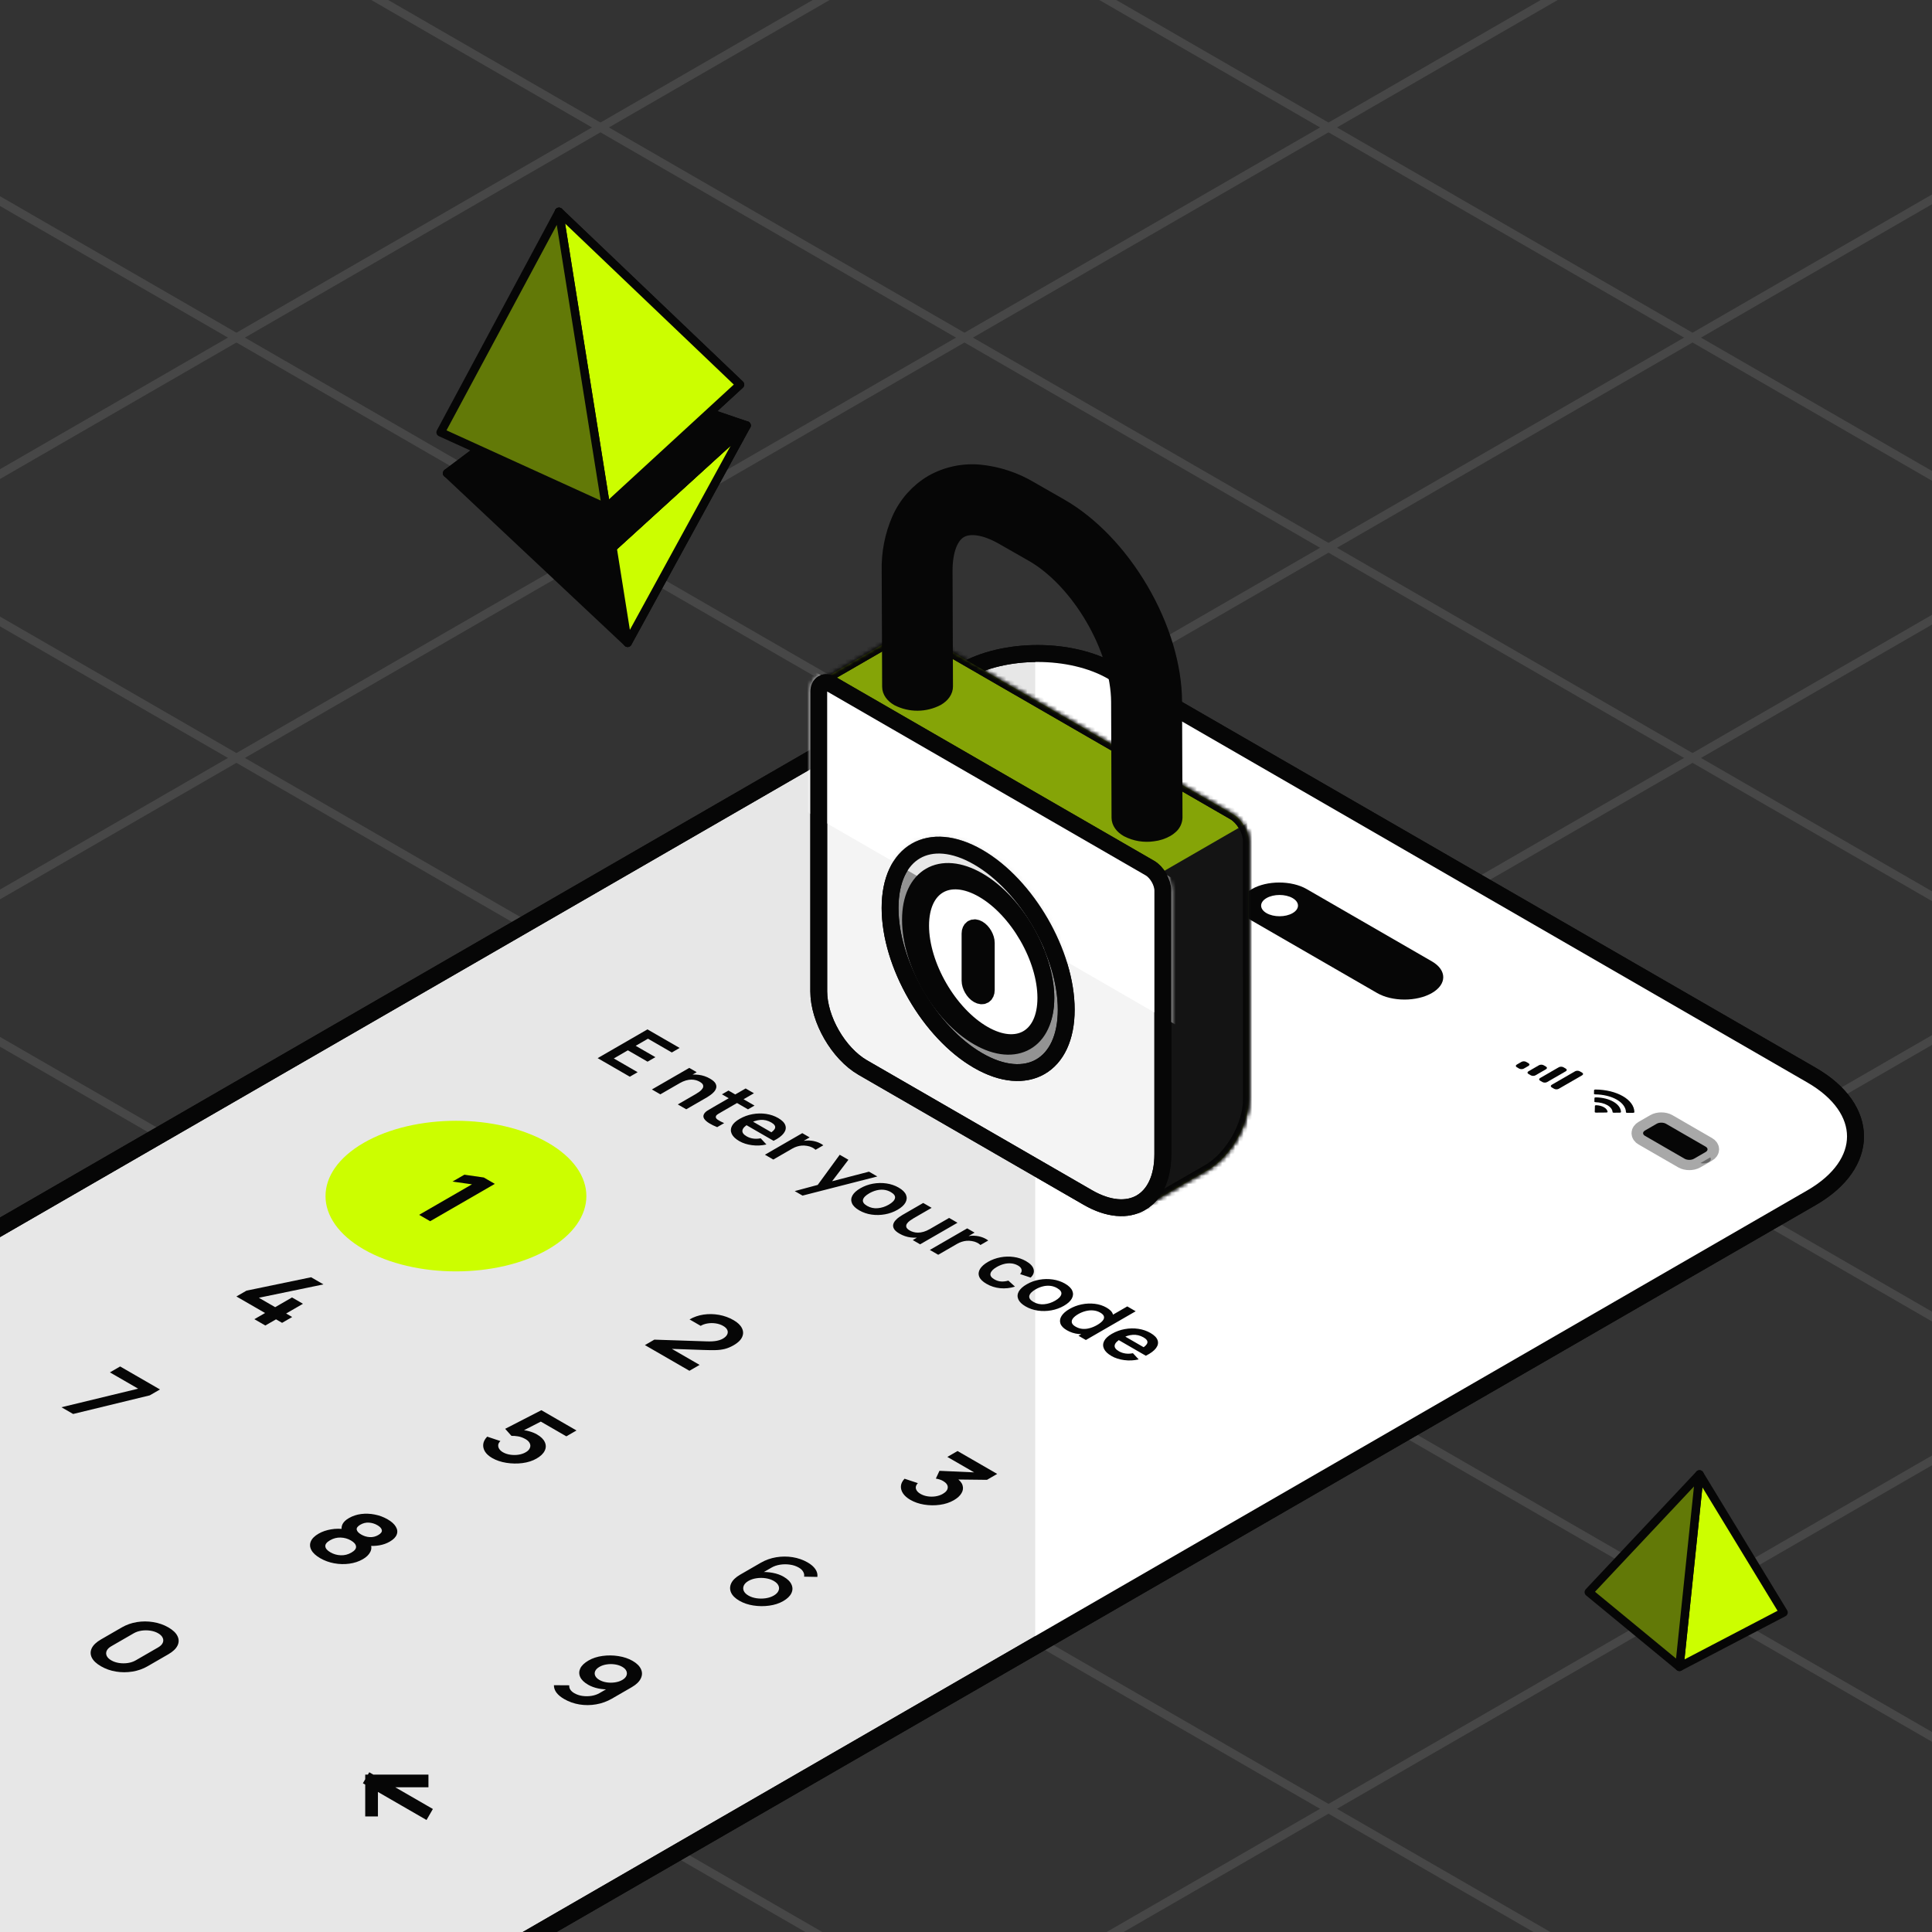
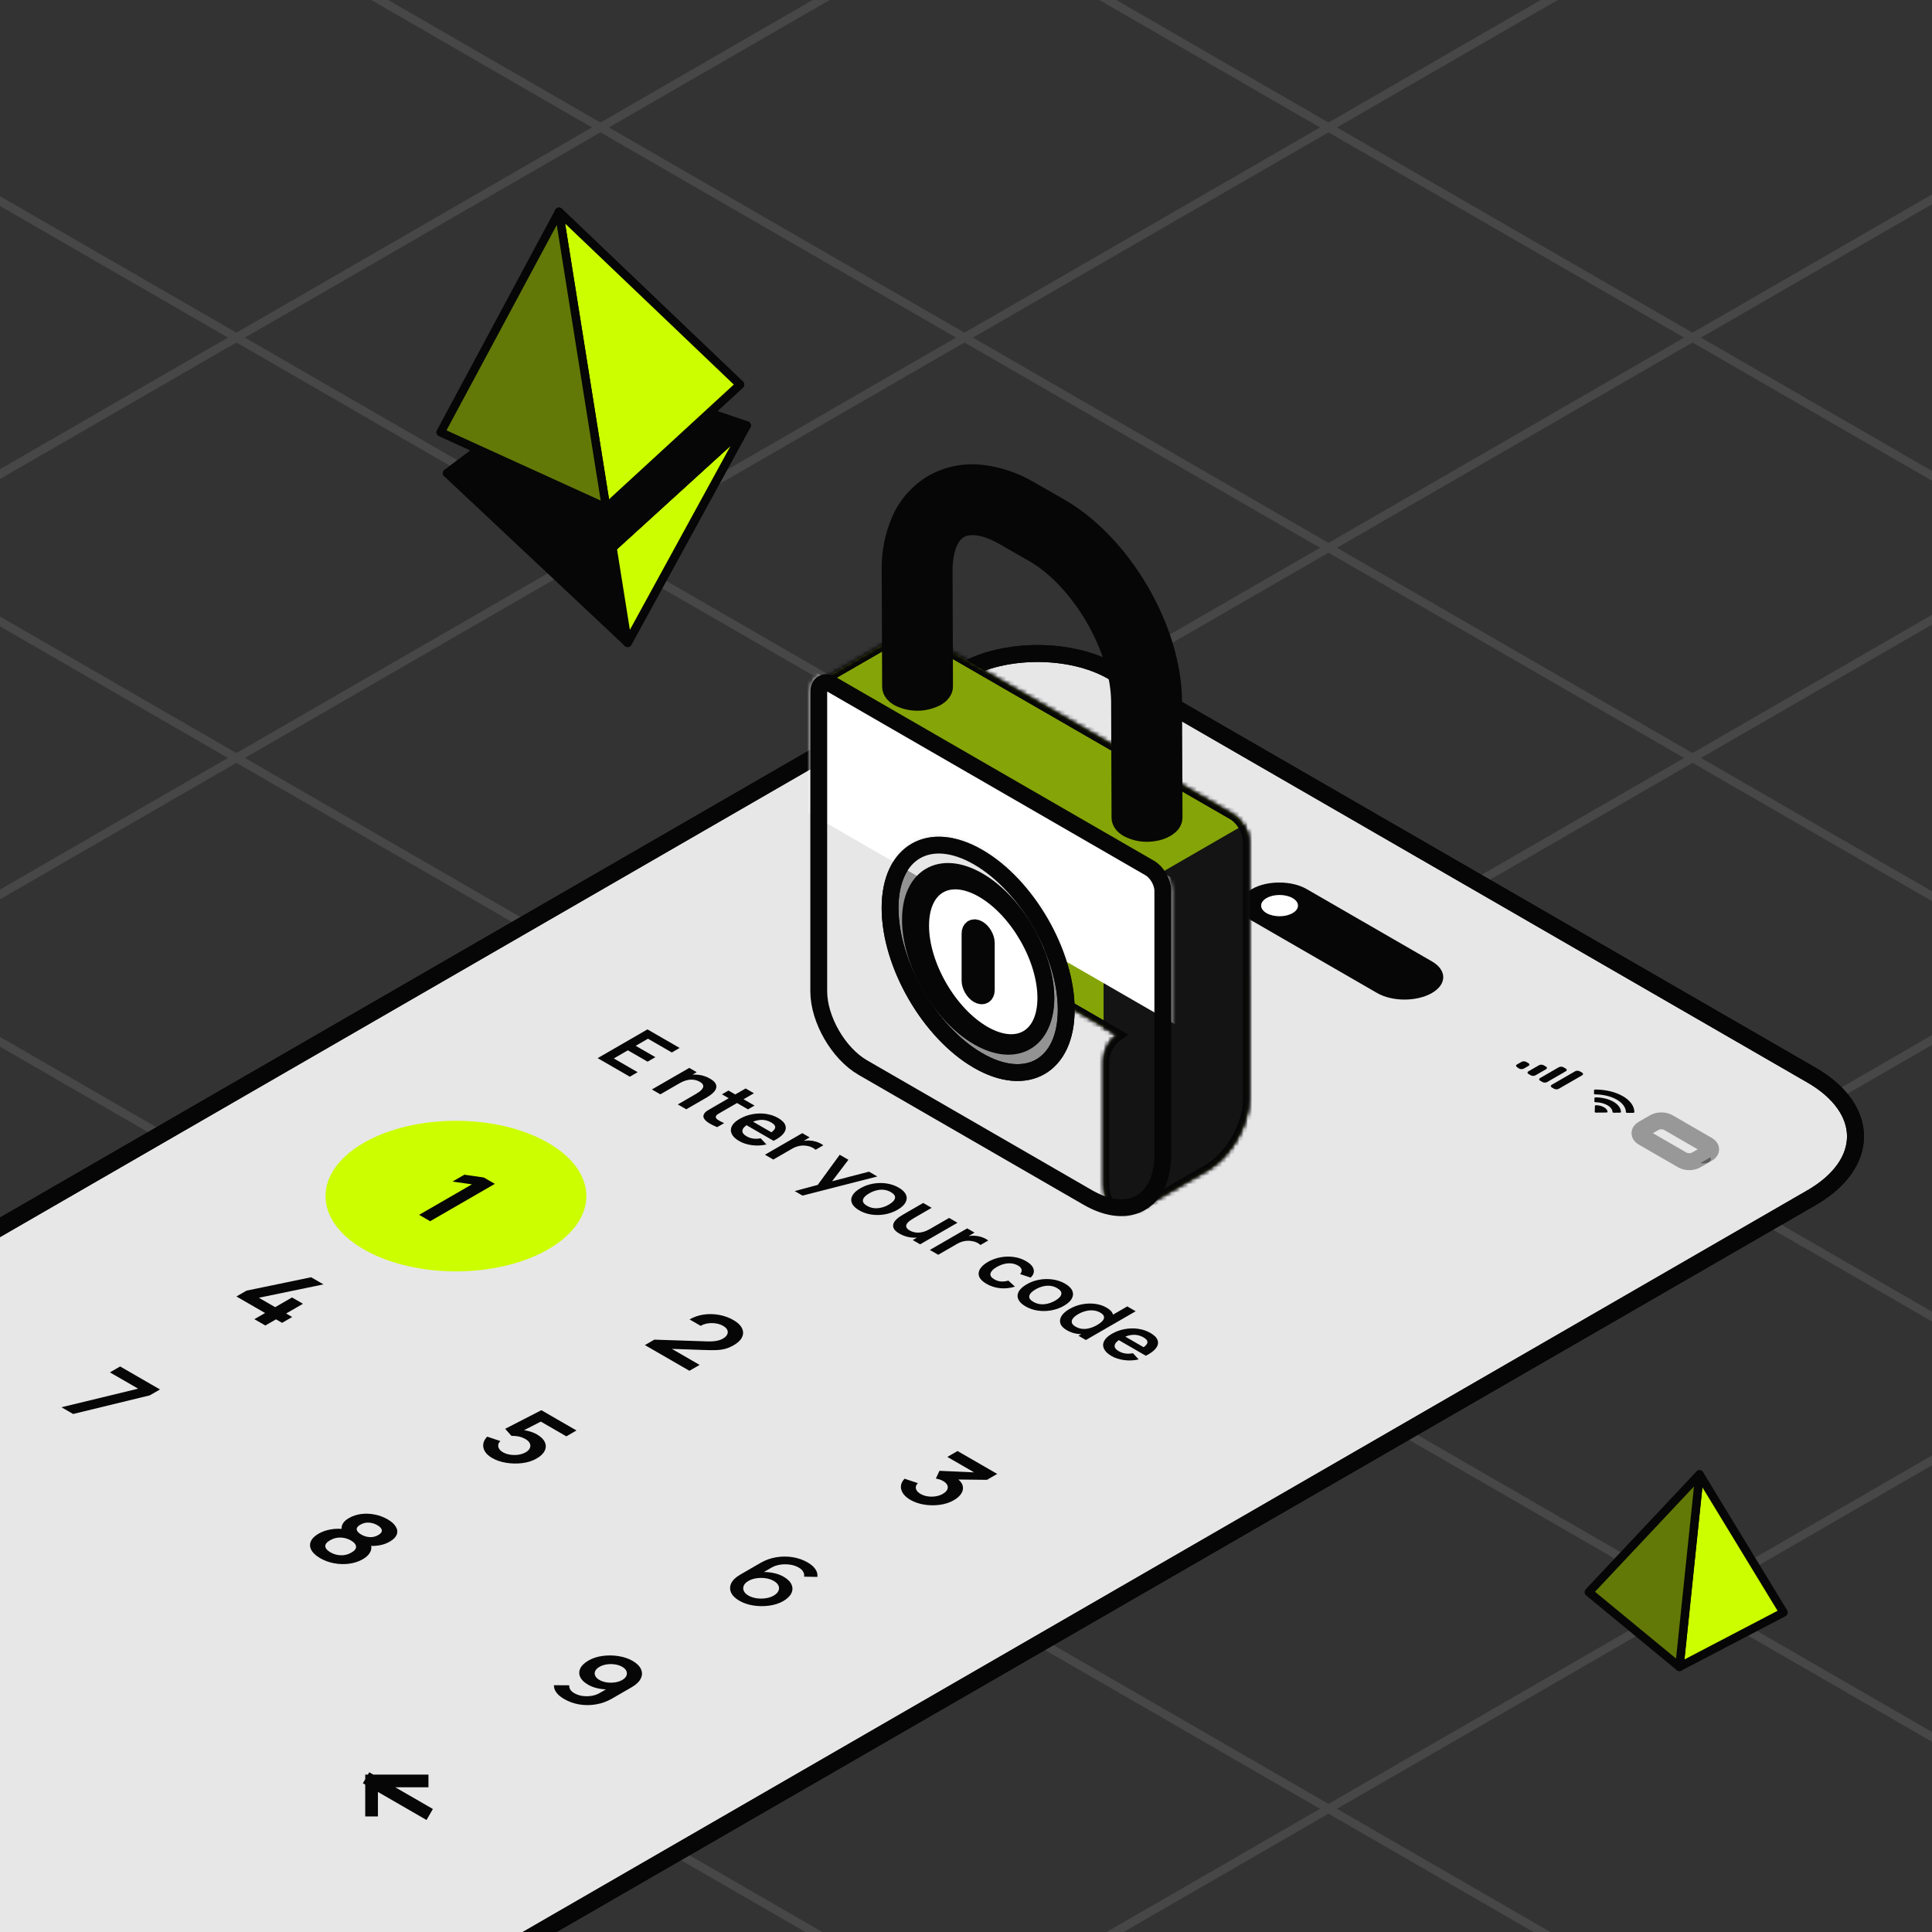
<svg xmlns="http://www.w3.org/2000/svg" width="456" height="456" viewBox="0 0 456 456" fill="none">
  <rect x="0" y="0" width="456" height="456" fill="#333333" stroke="none" />
  <g opacity="0.1">
    <path d="M-280.717 183.029L306.401 522.001" stroke="white" stroke-width="2" stroke-linejoin="round" />
    <path d="M-194.797 133.423L392.322 472.394" stroke="white" stroke-width="2" stroke-linejoin="round" />
    <path d="M-108.879 83.817L478.239 422.789" stroke="white" stroke-width="2" stroke-linejoin="round" />
    <path d="M-22.957 34.211L564.162 373.184" stroke="white" stroke-width="2" stroke-linejoin="round" />
    <path d="M62.959 -15.395L650.076 323.578" stroke="white" stroke-width="2" stroke-linejoin="round" />
    <path d="M148.879 -65L735.997 273.973" stroke="white" stroke-width="2" stroke-linejoin="round" />
    <path d="M306.401 -65L-280.717 273.973" stroke="white" stroke-width="2" stroke-linejoin="round" />
    <path d="M392.322 -15.395L-194.797 323.578" stroke="white" stroke-width="2" stroke-linejoin="round" />
    <path d="M478.239 34.211L-108.879 373.184" stroke="white" stroke-width="2" stroke-linejoin="round" />
    <path d="M564.162 83.817L-22.957 422.789" stroke="white" stroke-width="2" stroke-linejoin="round" />
    <path d="M650.076 133.423L62.959 472.394" stroke="white" stroke-width="2" stroke-linejoin="round" />
    <path d="M735.998 183.029L148.879 522.001" stroke="white" stroke-width="2" stroke-linejoin="round" />
  </g>
  <path d="M427.567 282.688C441.402 274.699 441.402 261.746 427.567 253.757L262.497 158.455C252.773 152.841 237.008 152.841 227.285 158.455L-125.402 362.079C-136.996 368.772 -136.996 379.625 -125.402 386.318L43.729 483.966C53.453 489.579 69.218 489.579 78.941 483.966L427.567 282.688Z" fill="#E7E7E7" stroke="#060606" stroke-width="4" />
  <mask id="mask0_1149_3428" style="mask-type:alpha" maskUnits="userSpaceOnUse" x="-135" y="154" width="573" height="335">
    <path d="M427.567 282.688C441.402 274.699 441.402 261.746 427.567 253.757L262.497 158.455C252.773 152.841 237.008 152.841 227.285 158.455L-125.402 362.079C-136.996 368.772 -136.996 379.625 -125.402 386.318L43.729 483.966C53.453 489.579 69.218 489.579 78.941 483.966L427.567 282.688Z" fill="white" />
  </mask>
  <g mask="url(#mask0_1149_3428)">
-     <path d="M244.34 125.017H444.967V457.997H244.34V125.017Z" fill="white" />
-   </g>
+     </g>
  <path d="M427.567 282.688C441.402 274.699 441.402 261.746 427.567 253.757L262.497 158.455C252.773 152.841 237.008 152.841 227.285 158.455L-125.402 362.079C-136.996 368.772 -136.996 379.625 -125.402 386.318L43.729 483.966C53.453 489.579 69.218 489.579 78.941 483.966L427.567 282.688Z" stroke="#060606" stroke-width="4" />
  <path d="M236.052 176.43C236.498 176.687 236.792 176.978 236.936 177.302C237.082 177.628 237.071 177.958 236.903 178.293C236.738 178.626 236.411 178.933 235.921 179.216L233.966 180.345C233.437 180.651 232.876 180.856 232.283 180.96C231.694 181.063 231.108 181.066 230.525 180.971C229.945 180.873 229.403 180.679 228.898 180.388C228.571 180.199 228.307 179.991 228.108 179.764C227.914 179.537 227.807 179.286 227.785 179.011H229.599C229.599 179.141 229.641 179.265 229.726 179.386C229.813 179.509 229.933 179.614 230.086 179.702C230.329 179.843 230.595 179.931 230.885 179.969C231.181 180.007 231.468 180.002 231.746 179.953C232.029 179.904 232.274 179.821 232.48 179.702L233.48 179.124L233.461 179.383C233.075 179.387 232.701 179.346 232.339 179.259C231.981 179.171 231.666 179.049 231.395 178.892C230.971 178.647 230.692 178.377 230.558 178.08C230.427 177.784 230.435 177.488 230.581 177.191C230.731 176.896 231.018 176.626 231.442 176.382C231.866 176.137 232.355 175.978 232.91 175.906C233.468 175.833 234.024 175.841 234.579 175.931C235.137 176.019 235.628 176.185 236.052 176.43ZM234.836 177.132C234.643 177.02 234.419 176.945 234.163 176.905C233.911 176.868 233.656 176.866 233.401 176.903C233.148 176.94 232.925 177.015 232.732 177.126C232.539 177.238 232.408 177.368 232.339 177.515C232.274 177.661 232.272 177.808 232.335 177.955C232.4 178.101 232.529 178.23 232.723 178.342C232.916 178.453 233.139 178.528 233.391 178.565C233.65 178.603 233.906 178.603 234.158 178.565C234.417 178.528 234.643 178.453 234.836 178.342C235.023 178.233 235.15 178.107 235.215 177.961C235.281 177.815 235.282 177.668 235.22 177.521C235.157 177.373 235.029 177.244 234.836 177.132ZM233.556 182.267L234.828 181.533L236.099 182.267L234.828 183.001L233.556 182.267ZM236.221 180.739L237.493 180.005L238.765 180.739L237.493 181.473L236.221 180.739ZM238.478 185.757L239.526 185.152L236.599 183.462L237.787 182.777L244.408 181.405L245.867 182.248L239.245 183.619L240.714 184.467L242.397 183.495L243.687 184.24L242.004 185.212L242.603 185.557L241.415 186.243L240.816 185.898L239.769 186.502L238.478 185.757ZM242.437 188.042L247.786 184.954L245.747 184.673L247.15 183.863L249.17 184.155L250.469 184.905L243.736 188.793L242.437 188.042Z" fill="#060606" />
  <path opacity="0.35" d="M393.732 264.938L403.082 270.338C403.977 270.853 403.977 271.689 403.082 272.205L400.331 273.793C399.439 274.308 397.991 274.308 397.099 273.793L387.745 268.394C386.853 267.878 386.853 267.042 387.745 266.527L390.496 264.938C391.388 264.423 392.839 264.423 393.732 264.938Z" stroke="#060606" stroke-width="4" />
  <path opacity="0.4" d="M403.664 273.176L401.344 274.516C402.007 274.672 402.768 274.583 403.276 274.291C403.781 273.998 403.936 273.559 403.664 273.176Z" fill="#060606" />
-   <path d="M391.016 265.237C391.622 264.886 392.609 264.886 393.215 265.237L402.568 270.636C403.174 270.987 403.174 271.555 402.568 271.906L399.818 273.494C399.208 273.845 398.225 273.845 397.616 273.494L388.266 268.095C387.656 267.744 387.656 267.175 388.266 266.825L391.016 265.237Z" fill="#060606" />
  <path fill-rule="evenodd" clip-rule="evenodd" d="M381.611 259.548C382.968 260.331 383.742 261.392 383.769 262.51C383.772 262.596 383.89 262.663 384.038 262.662L385.476 262.65C385.55 262.649 385.621 262.632 385.675 262.601C385.728 262.569 385.759 262.528 385.759 262.484C385.701 259.537 381.631 257.186 376.523 257.153C376.449 257.153 376.378 257.17 376.325 257.201C376.271 257.232 376.237 257.274 376.237 257.317L376.217 258.147C376.214 258.232 376.331 258.301 376.479 258.301C378.419 258.318 380.254 258.764 381.611 259.548ZM379.385 260.856C380.129 261.287 380.564 261.865 380.607 262.479C380.611 262.564 380.729 262.631 380.877 262.63L382.311 262.617C382.388 262.617 382.459 262.599 382.513 262.567C382.567 262.536 382.597 262.494 382.597 262.45C382.51 260.556 379.904 259.051 376.624 259.002C376.55 259.002 376.476 259.019 376.422 259.05C376.368 259.081 376.335 259.123 376.335 259.166L376.311 259.995C376.311 260.081 376.426 260.15 376.574 260.151C377.638 260.175 378.638 260.426 379.385 260.856ZM379.355 262.535C379.301 262.566 379.23 262.584 379.153 262.584L376.671 262.606C376.597 262.606 376.527 262.59 376.476 262.561C376.426 262.531 376.399 262.491 376.399 262.449L376.436 261.016C376.436 260.972 376.466 260.93 376.523 260.899C376.577 260.868 376.651 260.852 376.725 260.854C378.183 260.916 379.328 261.576 379.432 262.416C379.436 262.46 379.409 262.503 379.355 262.535Z" fill="#060606" />
  <path d="M367.911 251.898C368.214 251.723 368.706 251.723 369.012 251.898L369.561 252.216C369.864 252.391 369.864 252.676 369.561 252.851L365.16 255.392C364.857 255.567 364.362 255.567 364.059 255.392L363.51 255.074C363.207 254.899 363.207 254.614 363.51 254.439L367.911 251.898Z" fill="#060606" />
  <path d="M371.759 252.851C372.065 252.676 372.557 252.676 372.86 252.851L373.412 253.169C373.715 253.344 373.715 253.629 373.412 253.804L367.911 256.98C367.608 257.156 367.113 257.156 366.81 256.98L366.261 256.662C365.955 256.487 365.955 256.203 366.261 256.027L371.759 252.851Z" fill="#060606" />
  <path d="M363.235 251.422C363.538 251.246 364.033 251.246 364.336 251.422L364.885 251.739C365.188 251.915 365.188 252.199 364.885 252.374L362.41 253.804C362.107 253.979 361.612 253.979 361.309 253.804L360.76 253.486C360.457 253.311 360.457 253.026 360.76 252.851L363.235 251.422Z" fill="#060606" />
-   <path d="M359.11 250.628C359.413 250.452 359.904 250.452 360.207 250.628L360.759 250.945C361.062 251.121 361.062 251.405 360.759 251.58L359.658 252.215C359.355 252.391 358.864 252.391 358.557 252.215L358.009 251.898C357.705 251.723 357.705 251.438 358.009 251.263L359.11 250.628Z" fill="#060606" />
+   <path d="M359.11 250.628C359.413 250.452 359.904 250.452 360.207 250.628L360.759 250.945C361.062 251.121 361.062 251.405 360.759 251.58L359.658 252.215C359.355 252.391 358.864 252.391 358.557 252.215C357.705 251.723 357.705 251.438 358.009 251.263L359.11 250.628Z" fill="#060606" />
  <path d="M337.966 226.91L308.406 209.844C304.835 207.782 299.044 207.782 295.473 209.844L295.473 209.844C291.902 211.906 291.902 215.249 295.473 217.311L325.033 234.377C328.604 236.439 334.394 236.439 337.966 234.377L337.966 234.377C341.537 232.315 341.537 228.972 337.966 226.91Z" fill="#060606" />
  <path d="M298.931 215.523C300.63 216.504 303.385 216.504 305.084 215.523C306.783 214.542 306.783 212.951 305.084 211.971C303.385 210.99 300.63 210.99 298.931 211.971C297.232 212.951 297.232 214.542 298.931 215.523Z" fill="white" />
  <path fill-rule="evenodd" clip-rule="evenodd" d="M194.191 162.958C192.928 162.23 192.928 161.048 194.191 160.319L212.695 149.636C213.958 148.907 216.005 148.907 217.267 149.636L217.56 149.805C217.72 149.872 217.884 149.954 218.05 150.05L291.045 192.195C293.065 193.361 294.705 196.197 294.705 198.53V230.403C294.708 230.487 294.711 230.573 294.711 230.66V259.508C294.711 265.631 290.412 273.076 285.109 276.138L270.071 284.821C264.768 287.882 260.469 285.4 260.469 279.277V250.43C260.469 248.222 261.936 245.564 263.805 244.296L218.05 217.879C216.03 216.713 214.392 213.876 214.392 211.544V174.621L194.191 162.958Z" fill="#85A407" />
  <mask id="mask1_1149_3428" style="mask-type:luminance" maskUnits="userSpaceOnUse" x="193" y="149" width="102" height="138">
    <path fill-rule="evenodd" clip-rule="evenodd" d="M194.191 162.958C192.928 162.23 192.928 161.048 194.191 160.319L212.695 149.636C213.958 148.907 216.005 148.907 217.267 149.636L217.56 149.805C217.72 149.872 217.884 149.954 218.05 150.05L291.045 192.195C293.065 193.361 294.705 196.197 294.705 198.53V230.403C294.708 230.487 294.711 230.573 294.711 230.66V259.508C294.711 265.631 290.412 273.076 285.109 276.138L270.071 284.821C264.768 287.882 260.469 285.4 260.469 279.277V250.43C260.469 248.222 261.936 245.564 263.805 244.296L218.05 217.879C216.03 216.713 214.392 213.876 214.392 211.544V174.621L194.191 162.958Z" fill="white" />
  </mask>
  <g mask="url(#mask1_1149_3428)">
    <path d="M217.56 149.804L216.891 150.963L216.963 151.005L217.039 151.037L217.56 149.804ZM294.705 230.402H293.365V230.439L293.369 230.475L294.705 230.402ZM263.806 244.296L264.557 245.404L266.326 244.205L264.475 243.136L263.806 244.296ZM214.393 174.621H215.731V173.848L215.062 173.462L214.393 174.621ZM193.523 159.159C192.647 159.665 191.906 160.514 191.906 161.638C191.906 162.763 192.647 163.612 193.523 164.117L194.861 161.799C194.677 161.692 194.6 161.605 194.577 161.571C194.558 161.545 194.583 161.57 194.583 161.638C194.583 161.707 194.558 161.732 194.577 161.705C194.6 161.672 194.677 161.584 194.861 161.478L193.523 159.159ZM212.026 148.476L193.523 159.159L194.861 161.478L213.365 150.794L212.026 148.476ZM217.937 148.476C217.054 147.966 215.982 147.75 214.982 147.75C213.982 147.75 212.909 147.966 212.026 148.476L213.365 150.794C213.745 150.575 214.327 150.427 214.982 150.427C215.636 150.427 216.219 150.575 216.599 150.794L217.937 148.476ZM218.23 148.645L217.937 148.476L216.599 150.794L216.891 150.963L218.23 148.645ZM218.72 148.89C218.509 148.769 218.296 148.662 218.082 148.572L217.039 151.037C217.145 151.082 217.259 151.138 217.381 151.208L218.72 148.89ZM291.715 191.035L218.72 148.89L217.381 151.208L290.379 193.353L291.715 191.035ZM296.042 198.529C296.042 197.073 295.54 195.551 294.793 194.255C294.045 192.959 292.978 191.763 291.715 191.035L290.379 193.353C291.136 193.791 291.897 194.597 292.473 195.594C293.049 196.59 293.365 197.653 293.365 198.529H296.042ZM296.042 230.402V198.529H293.365V230.402H296.042ZM293.369 230.475C293.372 230.534 293.372 230.596 293.372 230.66H296.049C296.049 230.549 296.049 230.438 296.042 230.329L293.369 230.475ZM293.372 230.66V259.507H296.049V230.66H293.372ZM293.372 259.507C293.372 262.279 292.392 265.441 290.739 268.301C289.089 271.161 286.84 273.593 284.441 274.978L285.78 277.297C288.682 275.621 291.234 272.799 293.059 269.64C294.884 266.481 296.049 262.859 296.049 259.507H293.372ZM284.441 274.978L269.402 283.661L270.741 285.979L285.78 277.297L284.441 274.978ZM269.402 283.661C266.995 285.051 265.129 285.013 263.952 284.334C262.774 283.654 261.808 282.057 261.808 279.277H259.131C259.131 282.62 260.315 285.325 262.613 286.652C264.911 287.978 267.846 287.651 270.741 285.979L269.402 283.661ZM261.808 279.277V250.429H259.131V279.277H261.808ZM261.808 250.429C261.808 249.602 262.091 248.605 262.611 247.652C263.131 246.7 263.832 245.895 264.557 245.404L263.055 243.188C261.91 243.964 260.943 245.122 260.262 246.368C259.583 247.612 259.131 249.049 259.131 250.429H261.808ZM217.381 219.038L263.137 245.455L264.475 243.136L218.72 216.72L217.381 219.038ZM213.054 211.543C213.054 213 213.557 214.522 214.305 215.818C215.053 217.114 216.12 218.309 217.381 219.038L218.72 216.72C217.961 216.282 217.199 215.476 216.623 214.479C216.048 213.482 215.731 212.419 215.731 211.543H213.054ZM213.054 174.621V211.543H215.731V174.621H213.054ZM193.523 164.117L213.724 175.78L215.062 173.462L194.861 161.799L193.523 164.117Z" fill="#060606" />
  </g>
  <mask id="mask2_1149_3428" style="mask-type:alpha" maskUnits="userSpaceOnUse" x="193" y="149" width="102" height="137">
    <path fill-rule="evenodd" clip-rule="evenodd" d="M194.136 164.766L214.39 176.459V211.545C214.39 213.878 216.028 216.714 218.048 217.88L263.803 244.297C261.935 245.565 260.469 248.222 260.469 250.429V278.775C260.469 284.898 264.768 287.38 270.071 284.319L285.108 275.636C290.411 272.575 294.711 265.129 294.711 259.006V230.66C294.711 230.562 294.707 230.466 294.704 230.373V198.531C294.704 196.199 293.064 193.362 291.044 192.196L218.048 150.051C216.764 149.31 215.634 149.422 214.982 150.201C214.712 150.285 214.459 150.393 214.231 150.524L194.136 162.126C192.874 162.855 192.874 164.037 194.136 164.766Z" fill="#141414" />
    <mask id="mask3_1149_3428" style="mask-type:alpha" maskUnits="userSpaceOnUse" x="193" y="149" width="102" height="137">
      <path fill-rule="evenodd" clip-rule="evenodd" d="M194.136 164.766L214.39 176.459V211.545C214.39 213.878 216.028 216.714 218.048 217.88L263.803 244.297C261.935 245.565 260.469 248.222 260.469 250.429V278.775C260.469 284.898 264.768 287.38 270.071 284.319L285.108 275.636C290.411 272.575 294.711 265.129 294.711 259.006V230.66C294.711 230.562 294.707 230.466 294.704 230.373V198.531C294.704 196.199 293.064 193.362 291.044 192.196L218.048 150.051C216.764 149.31 215.634 149.422 214.982 150.201C214.712 150.285 214.459 150.393 214.231 150.524L194.136 162.126C192.874 162.855 192.874 164.037 194.136 164.766Z" fill="white" />
    </mask>
    <g mask="url(#mask3_1149_3428)">
      <path d="M214.391 176.459H215.73V175.687L215.06 175.3L214.391 176.459ZM263.804 244.297L264.555 245.405L266.322 244.206L264.473 243.138L263.804 244.297ZM294.705 230.373H293.365V230.413L293.368 230.454L294.705 230.373ZM214.983 150.201L215.381 151.479L215.756 151.362L216.008 151.06L214.983 150.201ZM215.06 175.3L194.806 163.606L193.468 165.925L213.722 177.618L215.06 175.3ZM215.73 211.545V176.459H213.053V211.545H215.73ZM218.718 216.721C217.959 216.283 217.197 215.478 216.622 214.481C216.046 213.484 215.73 212.421 215.73 211.545H213.053C213.053 213.002 213.555 214.523 214.303 215.82C215.052 217.115 216.118 218.311 217.379 219.04L218.718 216.721ZM264.473 243.138L218.718 216.721L217.379 219.04L263.134 245.456L264.473 243.138ZM261.809 250.429C261.809 249.602 262.09 248.606 262.611 247.653C263.13 246.701 263.831 245.896 264.555 245.405L263.052 243.189C261.908 243.966 260.942 245.124 260.261 246.37C259.582 247.614 259.132 249.049 259.132 250.429H261.809ZM261.809 278.775V250.429H259.132V278.775H261.809ZM269.402 283.16C266.995 284.549 265.129 284.512 263.952 283.832C262.774 283.152 261.809 281.555 261.809 278.775H259.132C259.132 282.118 260.315 284.824 262.613 286.15C264.911 287.477 267.845 287.149 270.741 285.478L269.402 283.16ZM284.441 274.477L269.402 283.16L270.741 285.478L285.779 276.795L284.441 274.477ZM293.375 259.006C293.375 261.777 292.392 264.94 290.742 267.8C289.089 270.66 286.84 273.091 284.441 274.477L285.779 276.795C288.681 275.119 291.233 272.297 293.058 269.138C294.883 265.979 296.051 262.358 296.051 259.006H293.375ZM293.375 230.66V259.006H296.051V230.66H293.375ZM293.368 230.454C293.371 230.519 293.375 230.588 293.375 230.66H296.051C296.051 230.535 296.048 230.412 296.038 230.291L293.368 230.454ZM293.365 198.531V230.373H296.041V198.531H293.365ZM290.375 193.355C291.136 193.793 291.897 194.599 292.472 195.595C293.048 196.592 293.365 197.655 293.365 198.531H296.041C296.041 197.075 295.54 195.553 294.792 194.257C294.041 192.961 292.977 191.765 291.715 191.037L290.375 193.355ZM217.379 151.21L290.375 193.355L291.715 191.037L218.718 148.892L217.379 151.21ZM216.008 151.06C216.092 150.961 216.193 150.902 216.362 150.892C216.558 150.879 216.901 150.934 217.379 151.21L218.718 148.892C217.113 147.966 215.184 147.876 213.957 149.341L216.008 151.06ZM214.9 151.683C215.032 151.608 215.192 151.537 215.381 151.479L214.584 148.923C214.233 149.032 213.887 149.178 213.562 149.365L214.9 151.683ZM194.806 163.285L214.9 151.683L213.562 149.365L193.468 160.967L194.806 163.285ZM194.806 163.606C194.622 163.5 194.545 163.412 194.522 163.379C194.503 163.352 194.529 163.377 194.529 163.446C194.529 163.514 194.503 163.539 194.522 163.512C194.545 163.479 194.622 163.392 194.806 163.285L193.468 160.967C192.593 161.472 191.851 162.321 191.851 163.446C191.851 164.57 192.593 165.419 193.468 165.925L194.806 163.606Z" fill="#060606" />
    </g>
  </mask>
  <g mask="url(#mask2_1149_3428)">
    <path d="M260.471 218.044C260.471 215.711 262.108 212.875 264.128 211.708L298.277 191.992C300.297 190.825 301.937 191.771 301.937 194.104V259.579C301.937 265.702 297.637 273.148 292.334 276.209L270.072 289.062C264.769 292.124 260.471 289.642 260.471 283.519V218.044Z" fill="#141414" />
  </g>
  <mask id="mask4_1149_3428" style="mask-type:luminance" maskUnits="userSpaceOnUse" x="193" y="149" width="102" height="138">
    <path fill-rule="evenodd" clip-rule="evenodd" d="M194.191 162.958C192.928 162.23 192.928 161.048 194.191 160.319L212.695 149.636C213.958 148.907 216.005 148.907 217.267 149.636L217.56 149.805C217.72 149.872 217.884 149.954 218.05 150.05L291.045 192.195C293.065 193.361 294.705 196.197 294.705 198.53V230.403C294.708 230.487 294.711 230.573 294.711 230.66V259.508C294.711 265.631 290.412 273.076 285.109 276.138L270.071 284.821C264.768 287.882 260.469 285.4 260.469 279.277V250.43C260.469 248.222 261.936 245.564 263.805 244.296L218.05 217.879C216.03 216.713 214.392 213.876 214.392 211.544V174.621L194.191 162.958Z" fill="white" />
  </mask>
  <g mask="url(#mask4_1149_3428)">
    <path d="M217.56 149.804L216.891 150.963L216.963 151.005L217.039 151.037L217.56 149.804ZM294.705 230.402H293.365V230.439L293.369 230.475L294.705 230.402ZM263.806 244.296L264.557 245.404L266.326 244.205L264.475 243.136L263.806 244.296ZM214.393 174.621H215.731V173.848L215.062 173.462L214.393 174.621ZM193.523 159.159C192.647 159.665 191.906 160.514 191.906 161.638C191.906 162.763 192.647 163.612 193.523 164.117L194.861 161.799C194.677 161.692 194.6 161.605 194.577 161.571C194.558 161.545 194.583 161.57 194.583 161.638C194.583 161.707 194.558 161.732 194.577 161.705C194.6 161.672 194.677 161.584 194.861 161.478L193.523 159.159ZM212.026 148.476L193.523 159.159L194.861 161.478L213.365 150.794L212.026 148.476ZM217.937 148.476C217.054 147.966 215.982 147.75 214.982 147.75C213.982 147.75 212.909 147.966 212.026 148.476L213.365 150.794C213.745 150.575 214.327 150.427 214.982 150.427C215.636 150.427 216.219 150.575 216.599 150.794L217.937 148.476ZM218.23 148.645L217.937 148.476L216.599 150.794L216.891 150.963L218.23 148.645ZM218.72 148.89C218.509 148.769 218.296 148.662 218.082 148.572L217.039 151.037C217.145 151.082 217.259 151.138 217.381 151.208L218.72 148.89ZM291.715 191.035L218.72 148.89L217.381 151.208L290.379 193.353L291.715 191.035ZM296.042 198.529C296.042 197.073 295.54 195.551 294.793 194.255C294.045 192.959 292.978 191.763 291.715 191.035L290.379 193.353C291.136 193.791 291.897 194.597 292.473 195.594C293.049 196.59 293.365 197.653 293.365 198.529H296.042ZM296.042 230.402V198.529H293.365V230.402H296.042ZM293.369 230.475C293.372 230.534 293.372 230.596 293.372 230.66H296.049C296.049 230.549 296.049 230.438 296.042 230.329L293.369 230.475ZM293.372 230.66V259.507H296.049V230.66H293.372ZM293.372 259.507C293.372 262.279 292.392 265.441 290.739 268.301C289.089 271.161 286.84 273.593 284.441 274.978L285.78 277.297C288.682 275.621 291.234 272.799 293.059 269.64C294.884 266.481 296.049 262.859 296.049 259.507H293.372ZM284.441 274.978L269.402 283.661L270.741 285.979L285.78 277.297L284.441 274.978ZM269.402 283.661C266.995 285.051 265.129 285.013 263.952 284.334C262.774 283.654 261.808 282.057 261.808 279.277H259.131C259.131 282.62 260.315 285.325 262.613 286.652C264.911 287.978 267.846 287.651 270.741 285.979L269.402 283.661ZM261.808 279.277V250.429H259.131V279.277H261.808ZM261.808 250.429C261.808 249.602 262.091 248.605 262.611 247.652C263.131 246.7 263.832 245.895 264.557 245.404L263.055 243.188C261.91 243.964 260.943 245.122 260.262 246.368C259.583 247.612 259.131 249.049 259.131 250.429H261.808ZM217.381 219.038L263.137 245.455L264.475 243.136L218.72 216.72L217.381 219.038ZM213.054 211.543C213.054 213 213.557 214.522 214.305 215.818C215.053 217.114 216.12 218.309 217.381 219.038L218.72 216.72C217.961 216.282 217.199 215.476 216.623 214.479C216.048 213.482 215.731 212.419 215.731 211.543H213.054ZM213.054 174.621V211.543H215.731V174.621H213.054ZM193.523 164.117L213.724 175.78L215.062 173.462L194.861 161.799L193.523 164.117Z" fill="#060606" />
  </g>
-   <path d="M196.324 161.546L271.376 204.877C273.076 205.858 274.454 208.245 274.454 210.208V272.409C274.454 283.703 266.526 288.28 256.745 282.633L203.64 251.973C197.9 248.659 193.246 240.599 193.246 233.971V163.323C193.246 161.36 194.625 160.564 196.324 161.546Z" fill="#F4F4F4" stroke="#060606" stroke-width="3.975" />
  <mask id="mask5_1149_3428" style="mask-type:alpha" maskUnits="userSpaceOnUse" x="191" y="159" width="86" height="129">
    <path d="M196.324 161.543L271.376 204.875C273.076 205.856 274.454 208.243 274.454 210.206V272.407C274.454 283.701 266.526 288.278 256.745 282.631L203.64 251.971C197.9 248.657 193.246 240.597 193.246 233.969V163.32C193.246 161.358 194.625 160.562 196.324 161.543Z" fill="#B0F127" stroke="#060606" stroke-width="3.975" />
  </mask>
  <g mask="url(#mask5_1149_3428)">
    <path d="M294.711 217.68L181.627 152.391L181.627 186.513L294.711 251.802L294.711 217.68Z" fill="white" />
  </g>
  <path d="M196.324 161.546L271.376 204.877C273.076 205.858 274.454 208.245 274.454 210.208V272.409C274.454 283.703 266.526 288.28 256.745 282.633L203.64 251.973C197.9 248.659 193.246 240.599 193.246 233.971V163.323C193.246 161.36 194.625 160.564 196.324 161.546Z" stroke="#060606" stroke-width="3.975" />
  <path d="M230.869 250.316C242.35 256.945 251.657 251.571 251.657 238.314C251.657 225.056 242.35 208.936 230.869 202.307C219.387 195.678 210.08 201.052 210.08 214.309C210.08 227.567 219.387 243.687 230.869 250.316Z" fill="#939393" stroke="#060606" stroke-width="3.975" />
  <mask id="mask6_1149_3428" style="mask-type:alpha" maskUnits="userSpaceOnUse" x="208" y="197" width="46" height="59">
    <path d="M230.869 250.315C242.35 256.944 251.657 251.57 251.657 238.313C251.657 225.055 242.35 208.935 230.869 202.306C219.387 195.677 210.08 201.051 210.08 214.308C210.08 227.566 219.387 243.686 230.869 250.315Z" fill="#939393" stroke="#060606" stroke-width="3.975" />
  </mask>
  <g mask="url(#mask6_1149_3428)">
    <path d="M296.317 218.656L183.232 153.366L183.232 187.569L296.317 252.859L296.317 218.656Z" fill="#E7E7E7" />
  </g>
  <path d="M230.869 250.316C242.35 256.945 251.657 251.571 251.657 238.314C251.657 225.056 242.35 208.936 230.869 202.307C219.387 195.678 210.08 201.052 210.08 214.309C210.08 227.567 219.387 243.687 230.869 250.316Z" stroke="#060606" stroke-width="3.975" />
  <path d="M230.87 244.763C239.694 249.857 246.847 245.727 246.847 235.538C246.847 225.349 239.694 212.96 230.87 207.865C222.046 202.771 214.893 206.9 214.893 217.089C214.893 227.278 222.046 239.668 230.87 244.763Z" fill="#060606" stroke="#060606" stroke-width="3.975" />
  <path d="M232.068 244.071C240.23 248.784 246.847 244.963 246.847 235.539C246.847 226.114 240.23 214.653 232.068 209.941C223.906 205.228 217.289 209.049 217.289 218.473C217.289 227.898 223.906 239.359 232.068 244.071Z" fill="white" stroke="#060606" stroke-width="3.975" />
  <path d="M230.869 219.231L230.869 219.231C229.81 218.619 228.951 219.115 228.951 220.338L228.951 231.457C228.951 232.68 229.81 234.168 230.869 234.779C231.929 235.391 232.788 234.895 232.788 233.672L232.788 222.553C232.788 221.33 231.929 219.842 230.869 219.231Z" fill="#060606" stroke="#060606" stroke-width="3.975" />
  <path d="M210.09 134.764L210.196 162.089C210.196 163.037 210.822 163.986 212.073 164.704C213.471 165.409 215.017 165.771 216.584 165.761C218.15 165.75 219.691 165.368 221.08 164.645C222.332 163.915 222.946 162.955 222.939 162.006L222.839 134.693C222.839 129.928 224.161 126.411 226.516 125.045C228.871 123.678 232.602 124.244 236.745 126.611L243.793 130.635C254.83 136.943 264.191 152.988 264.239 165.676L264.339 193.001C264.339 193.949 264.97 194.898 266.222 195.616C268.037 196.556 270.103 196.898 272.124 196.594C273.224 196.467 274.288 196.123 275.253 195.581C275.564 195.404 275.855 195.192 276.12 194.951C276.419 194.705 276.662 194.399 276.832 194.053C277.003 193.707 277.099 193.328 277.112 192.942L277.011 165.629C276.976 157.329 274.19 147.999 269.149 139.37C264.109 130.741 257.345 123.713 250.138 119.59L243.096 115.561C239.495 113.414 235.465 112.081 231.291 111.656C227.396 111.281 223.48 112.114 220.077 114.042C216.722 116.042 214.067 119.027 212.474 122.588C210.794 126.423 209.98 130.58 210.09 134.764Z" fill="#060606" stroke="#060606" stroke-width="3.975" stroke-linecap="round" stroke-linejoin="round" />
  <path d="M141.061 249.748L152.817 242.96L160.41 247.344L158.565 248.409L152.939 245.161L150.041 246.835L154.687 249.517L152.841 250.582L148.196 247.9L144.873 249.818L150.498 253.066L148.653 254.131L141.061 249.748ZM159.98 260.671L164.225 258.22C164.503 258.059 164.791 257.871 165.091 257.654C165.39 257.437 165.624 257.198 165.793 256.937C165.972 256.677 166.024 256.408 165.948 256.131C165.877 255.858 165.608 255.586 165.14 255.316C164.889 255.171 164.601 255.052 164.274 254.958C163.947 254.863 163.583 254.816 163.18 254.816C162.788 254.816 162.358 254.882 161.89 255.014C161.428 255.143 160.927 255.363 160.388 255.674L159.718 254.713C160.469 254.279 161.294 253.969 162.192 253.784C163.096 253.602 164.01 253.57 164.935 253.69C165.866 253.806 166.745 254.103 167.573 254.581C168.226 254.958 168.656 255.332 168.863 255.702C169.069 256.073 169.129 256.428 169.042 256.768C168.955 257.107 168.781 257.422 168.52 257.71C168.258 258 167.973 258.253 167.662 258.469C167.363 258.686 167.107 258.856 166.895 258.978L161.972 261.821L159.98 260.671ZM153.865 257.14L162.682 252.049L164.437 253.063L161.702 254.642L161.939 254.779L155.857 258.29L153.865 257.14ZM169.27 266.035C168.579 265.761 167.961 265.458 167.417 265.125C166.873 264.798 166.475 264.452 166.225 264.088C165.98 263.72 165.953 263.349 166.143 262.976C166.323 262.639 166.606 262.353 166.993 262.118C167.379 261.882 167.822 261.619 168.323 261.331L175.99 256.904L177.949 258.036L170.397 262.396C170.043 262.6 169.736 262.781 169.475 262.938C169.219 263.098 169.058 263.257 168.993 263.414C168.862 263.716 168.993 264.002 169.385 264.272C169.777 264.542 170.288 264.812 170.92 265.083L169.27 266.035ZM170.397 258.285L171.94 257.395L178.088 260.944L176.545 261.835L170.397 258.285ZM174.484 269.327C173.591 268.812 173 268.248 172.712 267.635C172.424 267.022 172.432 266.408 172.736 265.792C173.047 265.179 173.648 264.615 174.541 264.1C175.504 263.544 176.525 263.168 177.602 262.973C178.685 262.775 179.752 262.753 180.803 262.907C181.853 263.061 182.811 263.388 183.677 263.888C184.591 264.416 185.152 264.988 185.359 265.603C185.576 266.22 185.451 266.842 184.983 267.47C184.515 268.099 183.715 268.696 182.583 269.261L180.632 268.135L181.35 267.72C182.302 267.164 182.833 266.663 182.942 266.216C183.051 265.77 182.749 265.341 182.036 264.929C181.23 264.464 180.381 264.263 179.488 264.326C178.601 264.386 177.679 264.692 176.721 265.245C175.828 265.761 175.333 266.273 175.235 266.782C175.137 267.291 175.463 267.762 176.215 268.196C176.699 268.476 177.222 268.655 177.782 268.733C178.354 268.812 178.939 268.789 179.537 268.663L180.893 270.124C179.761 270.388 178.62 270.443 177.472 270.289C176.329 270.138 175.333 269.818 174.484 269.327ZM175.553 265.203L177.039 264.345L183.105 267.847L181.619 268.705L175.553 265.203ZM180.543 272.543L189.36 267.452L191.099 268.456L188.952 269.696L189.017 269.413C189.42 269.306 189.831 269.235 190.25 269.201C190.68 269.166 191.102 269.177 191.515 269.234C191.88 269.275 192.234 269.347 192.577 269.451C192.931 269.554 193.254 269.681 193.548 269.832C193.848 269.98 194.106 270.142 194.324 270.318L192.487 271.378C192.302 271.184 192.025 270.995 191.654 270.813C191.29 270.634 190.89 270.513 190.454 270.45C190.035 270.378 189.624 270.357 189.221 270.389C188.824 270.423 188.437 270.502 188.062 270.624C187.692 270.744 187.338 270.901 187.001 271.096L182.518 273.683L180.543 272.543ZM187.574 281.127L193.934 279.416L192.595 280.227L198.196 272.553L200.245 273.736L195.983 279.346L195.461 279.044L205.103 276.541L207.07 277.677L189.419 282.193L187.574 281.127ZM202.801 285.676C201.919 285.167 201.348 284.608 201.087 283.998C200.825 283.389 200.861 282.777 201.193 282.165C201.535 281.552 202.162 280.983 203.07 280.458C203.996 279.924 204.992 279.563 206.059 279.374C207.126 279.186 208.184 279.168 209.235 279.322C210.285 279.477 211.243 279.803 212.109 280.303C212.996 280.815 213.57 281.376 213.831 281.986C214.092 282.595 214.054 283.208 213.717 283.824C213.385 284.437 212.764 285.006 211.855 285.53C210.941 286.058 209.948 286.418 208.875 286.61C207.814 286.802 206.755 286.822 205.699 286.671C204.649 286.517 203.683 286.185 202.801 285.676ZM204.646 284.611C205.43 285.064 206.274 285.249 207.177 285.167C208.081 285.086 208.946 284.806 209.773 284.328C210.628 283.835 211.115 283.331 211.235 282.815C211.36 282.297 211.036 281.815 210.263 281.368C209.735 281.063 209.18 280.881 208.598 280.821C208.026 280.762 207.447 280.807 206.859 280.958C206.276 281.106 205.708 281.34 205.152 281.66C204.298 282.154 203.808 282.66 203.683 283.178C203.568 283.697 203.89 284.174 204.646 284.611ZM212.299 291.169C211.646 290.792 211.216 290.418 211.009 290.048C210.802 289.677 210.742 289.322 210.829 288.982C210.916 288.643 211.09 288.329 211.352 288.04C211.613 287.75 211.893 287.498 212.193 287.281C212.503 287.064 212.764 286.894 212.977 286.772L217.9 283.929L219.892 285.079L215.646 287.531C215.374 287.688 215.086 287.876 214.781 288.096C214.482 288.313 214.242 288.552 214.062 288.813C213.894 289.074 213.845 289.341 213.915 289.614C213.992 289.89 214.264 290.164 214.732 290.434C214.982 290.579 215.271 290.698 215.597 290.792C215.924 290.887 216.283 290.934 216.675 290.934C217.078 290.934 217.513 290.868 217.981 290.736C218.449 290.604 218.95 290.384 219.483 290.076L220.153 291.038C219.402 291.471 218.574 291.779 217.671 291.961C216.773 292.147 215.859 292.181 214.928 292.065C214.002 291.946 213.126 291.647 212.299 291.169ZM215.434 292.687L218.169 291.108L217.932 290.972L224.015 287.46L225.99 288.601L217.173 293.691L215.434 292.687ZM219.467 295.016L228.284 289.925L230.023 290.929L227.876 292.168L227.941 291.886C228.344 291.779 228.755 291.708 229.174 291.674C229.604 291.639 230.026 291.65 230.44 291.707C230.804 291.748 231.158 291.82 231.501 291.923C231.855 292.027 232.179 292.154 232.473 292.305C232.772 292.453 233.031 292.615 233.248 292.791L231.411 293.851C231.226 293.657 230.948 293.468 230.578 293.286C230.214 293.106 229.814 292.986 229.378 292.923C228.959 292.851 228.548 292.83 228.145 292.861C227.748 292.896 227.362 292.974 226.986 293.097C226.616 293.217 226.262 293.374 225.925 293.568L221.443 296.156L219.467 295.016ZM232.842 303.02C231.933 302.496 231.359 301.931 231.119 301.328C230.885 300.722 230.947 300.117 231.307 299.513C231.672 298.913 232.295 298.355 233.176 297.84C234.085 297.322 235.062 296.962 236.108 296.761C237.163 296.56 238.214 296.531 239.259 296.676C240.309 296.817 241.281 297.146 242.173 297.661C243.175 298.239 243.768 298.874 243.953 299.565C244.149 300.257 243.918 300.915 243.26 301.54L240.769 300.715C241.09 300.354 241.205 299.996 241.112 299.641C241.025 299.282 240.756 298.973 240.304 298.712C239.792 298.417 239.248 298.244 238.671 298.194C238.099 298.14 237.523 298.191 236.94 298.344C236.358 298.499 235.797 298.731 235.258 299.042C234.42 299.526 233.93 300.026 233.789 300.541C233.647 301.056 233.947 301.528 234.687 301.955C235.209 302.257 235.74 302.425 236.279 302.459C236.823 302.497 237.397 302.43 238.001 302.257L239.561 303.676C238.391 304.037 237.223 304.161 236.058 304.048C234.899 303.932 233.827 303.589 232.842 303.02ZM242.06 308.343C241.178 307.834 240.607 307.274 240.345 306.665C240.084 306.055 240.12 305.444 240.452 304.831C240.795 304.218 241.421 303.649 242.329 303.125C243.255 302.59 244.251 302.229 245.317 302.041C246.384 301.852 247.443 301.835 248.493 301.989C249.544 302.143 250.502 302.47 251.367 302.969C252.255 303.481 252.829 304.042 253.09 304.652C253.351 305.261 253.313 305.874 252.976 306.49C252.644 307.103 252.023 307.672 251.114 308.197C250.2 308.725 249.207 309.084 248.134 309.276C247.073 309.468 246.014 309.488 244.959 309.337C243.908 309.183 242.942 308.852 242.06 308.343ZM243.905 307.277C244.689 307.73 245.533 307.915 246.436 307.834C247.34 307.752 248.205 307.472 249.032 306.995C249.887 306.501 250.374 305.997 250.494 305.482C250.619 304.963 250.295 304.481 249.522 304.034C248.994 303.729 248.439 303.547 247.857 303.488C247.285 303.428 246.706 303.474 246.118 303.624C245.535 303.772 244.967 304.006 244.411 304.327C243.557 304.82 243.067 305.326 242.942 305.845C242.828 306.363 243.148 306.84 243.905 307.277ZM251.795 313.963C250.984 313.495 250.48 312.968 250.284 312.384C250.088 311.799 250.175 311.209 250.546 310.611C250.916 310.014 251.542 309.461 252.423 308.952C253.316 308.437 254.276 308.074 255.305 307.863C256.345 307.653 257.374 307.609 258.392 307.731C259.415 307.851 260.343 308.151 261.175 308.632C262.014 309.116 262.512 309.639 262.67 310.201C262.838 310.764 262.718 311.333 262.31 311.908C261.902 312.483 261.254 313.026 260.367 313.539C259.491 314.045 258.552 314.417 257.55 314.656C256.555 314.891 255.561 314.959 254.57 314.858C253.58 314.758 252.655 314.459 251.795 313.963ZM253.86 313.119C254.388 313.424 254.932 313.6 255.493 313.647C256.065 313.694 256.641 313.635 257.224 313.468C257.812 313.305 258.392 313.058 258.963 312.728C259.54 312.395 259.967 312.06 260.245 311.724C260.533 311.388 260.639 311.059 260.563 310.739C260.492 310.415 260.207 310.109 259.706 309.82C259.178 309.515 258.612 309.339 258.008 309.292C257.409 309.241 256.807 309.296 256.203 309.457C255.605 309.614 255.038 309.846 254.505 310.154C253.966 310.465 253.555 310.794 253.272 311.139C253 311.485 252.902 311.828 252.979 312.167C253.055 312.506 253.349 312.824 253.86 313.119ZM254.554 315.273L260.743 311.7L260.498 311.559L266.066 308.344L268.05 309.49L256.293 316.277L254.554 315.273ZM262.346 320.055C261.453 319.539 260.863 318.975 260.574 318.363C260.286 317.75 260.294 317.135 260.599 316.52C260.909 315.907 261.511 315.343 262.403 314.827C263.366 314.271 264.387 313.895 265.465 313.701C266.548 313.503 267.615 313.481 268.665 313.635C269.716 313.789 270.674 314.116 271.539 314.615C272.453 315.143 273.014 315.715 273.221 316.331C273.439 316.947 273.313 317.569 272.845 318.198C272.377 318.826 271.577 319.423 270.445 319.989L268.494 318.862L269.212 318.448C270.165 317.891 270.695 317.39 270.804 316.944C270.913 316.497 270.611 316.068 269.898 315.657C269.093 315.192 268.243 314.991 267.351 315.054C266.464 315.113 265.541 315.42 264.583 315.973C263.69 316.488 263.195 317 263.097 317.51C262.999 318.019 263.326 318.49 264.077 318.924C264.561 319.203 265.084 319.382 265.645 319.461C266.216 319.539 266.801 319.516 267.4 319.39L268.755 320.852C267.623 321.116 266.483 321.17 265.334 321.017C264.191 320.866 263.195 320.545 262.346 320.055ZM263.416 315.93L264.901 315.073L270.968 318.575L269.481 319.433L263.416 315.93Z" fill="#060606" />
  <path d="M105.539 111.697L144.561 129.251L148.139 151.706L105.539 111.697Z" fill="#060606" stroke="#060606" stroke-width="2" stroke-linecap="round" stroke-linejoin="round" />
  <path d="M176.198 100.438L144.561 129.252L148.139 151.706L176.198 100.438Z" fill="white" stroke="#060606" stroke-width="2" stroke-linecap="round" stroke-linejoin="round" />
  <path d="M176.198 100.438L144.561 129.252L148.139 151.706L176.198 100.438Z" fill="#CCFE00" stroke="#060606" stroke-width="2" stroke-linecap="round" stroke-linejoin="round" />
  <path d="M105.539 111.696L137.891 87.393L176.199 100.436L144.561 129.249L105.539 111.696Z" fill="white" stroke="#060606" stroke-width="2" stroke-linecap="round" stroke-linejoin="round" />
  <path d="M105.539 111.696L137.891 87.393L176.199 100.436L144.561 129.249L105.539 111.696Z" fill="#060606" stroke="#060606" stroke-width="2" stroke-linecap="round" stroke-linejoin="round" />
  <path d="M131.93 50L143.057 119.831L174.657 90.779L131.93 50Z" fill="white" stroke="#060606" stroke-width="2" stroke-linecap="round" stroke-linejoin="round" />
  <path d="M131.93 50L143.057 119.831L174.657 90.779L131.93 50Z" fill="#CCFE00" stroke="#060606" stroke-width="2" stroke-linecap="round" stroke-linejoin="round" />
  <path d="M131.933 50L143.06 119.831L104 102.038L131.933 50Z" fill="#627907" stroke="#060606" stroke-width="2" stroke-linecap="round" stroke-linejoin="round" />
  <path d="M401.121 348.001L396.391 393.415L420.956 380.576L401.121 348.001Z" fill="#CCFE00" stroke="#060606" stroke-width="2" stroke-linecap="round" stroke-linejoin="round" />
  <path d="M401.121 348L396.39 393.414L375 375.788L401.121 348Z" fill="#627907" stroke="#060606" stroke-width="2" stroke-linecap="round" stroke-linejoin="round" />
  <path d="M129.381 294.873C141.403 287.933 141.403 276.679 129.381 269.738C117.359 262.798 97.868 262.798 85.846 269.738C73.824 276.679 73.824 287.933 85.846 294.873C97.868 301.814 117.359 301.814 129.381 294.873Z" fill="#CCFE00" />
  <path d="M98.922 286.731L111.398 279.528L106.787 278.885L109.606 277.258L114.186 277.918L116.793 279.424L101.529 288.237L98.922 286.731Z" fill="#060606" />
  <path d="M152.215 317.475L154.441 316.189L166.789 316.599C167.751 316.632 168.531 316.589 169.132 316.471C169.733 316.353 170.22 316.185 170.595 315.969C171.104 315.676 171.446 315.351 171.623 314.996C171.807 314.637 171.821 314.278 171.665 313.919C171.517 313.564 171.192 313.242 170.69 312.952C170.16 312.646 169.567 312.446 168.91 312.352C168.266 312.258 167.63 312.262 167.002 312.365C166.373 312.467 165.832 312.656 165.38 312.934L162.751 311.416C163.769 310.829 164.881 310.447 166.09 310.272C167.305 310.1 168.521 310.125 169.736 310.345C170.959 310.569 172.096 310.985 173.15 311.593C174.125 312.156 174.782 312.789 175.121 313.491C175.467 314.188 175.478 314.888 175.153 315.59C174.835 316.287 174.177 316.924 173.181 317.499C172.453 317.919 171.743 318.215 171.051 318.387C170.358 318.558 169.606 318.65 168.793 318.662C167.987 318.678 167.04 318.666 165.952 318.625L157.218 318.319L157.621 317.817L165.125 322.15L162.719 323.539L152.215 317.475Z" fill="#060606" />
  <path d="M214.865 354.002C214.102 353.561 213.529 353.06 213.148 352.497C212.766 351.934 212.597 351.35 212.639 350.746C212.688 350.147 212.975 349.569 213.498 349.014L216.635 350.055C216.204 350.508 216.056 350.965 216.19 351.426C216.338 351.887 216.699 352.278 217.271 352.601C217.773 352.89 218.338 353.082 218.967 353.176C219.596 353.27 220.221 353.268 220.843 353.17C221.472 353.068 222.034 352.874 222.529 352.588C223.285 352.152 223.674 351.646 223.695 351.071C223.716 350.495 223.341 349.985 222.571 349.541C222.338 349.406 222.076 349.292 221.787 349.198C221.504 349.108 221.204 349.037 220.886 348.984L221.734 347.148L231.253 347.576L230.86 348.06L223.599 343.868L226.006 342.479L235.365 347.882L232.948 349.278L224.861 349.186L225.592 348.739C226.454 349.31 226.984 349.914 227.182 350.551C227.387 351.191 227.306 351.817 226.938 352.429C226.578 353.046 225.974 353.598 225.126 354.088C224.165 354.643 223.066 355.004 221.829 355.171C220.6 355.342 219.366 355.328 218.13 355.128C216.907 354.928 215.819 354.553 214.865 354.002Z" fill="#060606" />
  <path d="M60.039 311.36L62.562 309.903L55.799 305.999L58.184 304.622L73.427 301.464L76.341 303.147L61.099 306.305L64.947 308.526L68.922 306.231L71.508 307.724L67.533 310.02L68.964 310.845L66.579 312.223L65.148 311.396L62.625 312.853L60.039 311.36Z" fill="#060606" />
  <path d="M116.159 344.127C115.382 343.678 114.817 343.168 114.463 342.597C114.117 342.022 113.983 341.43 114.06 340.822C114.145 340.218 114.456 339.639 114.993 339.084L118.11 340.124C117.799 340.418 117.625 340.726 117.59 341.048C117.562 341.375 117.643 341.687 117.834 341.985C118.032 342.287 118.322 342.548 118.703 342.768C119.198 343.054 119.77 343.246 120.42 343.344C121.07 343.441 121.717 343.444 122.36 343.35C123.01 343.252 123.583 343.06 124.077 342.774C124.572 342.489 124.897 342.158 125.052 341.783C125.222 341.408 125.218 341.034 125.042 340.663C124.872 340.288 124.544 339.959 124.056 339.678C123.47 339.339 122.876 339.119 122.275 339.017C121.682 338.919 121.162 338.88 120.717 338.901L119.233 337.236L127.777 332.842L136.066 337.628L133.67 339.011L126.748 335.014L128.604 335.045L122.646 338.093L122.752 337.493C123.508 337.513 124.236 337.623 124.936 337.823C125.636 338.023 126.229 338.264 126.717 338.545C127.671 339.096 128.296 339.71 128.593 340.387C128.904 341.065 128.893 341.74 128.561 342.413C128.236 343.09 127.596 343.704 126.642 344.255C125.688 344.806 124.575 345.163 123.303 345.326C122.039 345.485 120.77 345.463 119.498 345.259C118.233 345.059 117.12 344.682 116.159 344.127Z" fill="#060606" />
  <path d="M174.518 377.822C173.529 377.251 172.871 376.602 172.546 375.876C172.228 375.146 172.246 374.409 172.599 373.666C172.96 372.928 173.663 372.257 174.709 371.653L179.574 368.844C180.683 368.203 181.888 367.773 183.189 367.553C184.496 367.336 185.793 367.33 187.079 367.534C188.372 367.742 189.555 368.157 190.63 368.777C191.435 369.242 192.04 369.766 192.442 370.349C192.845 370.933 193.004 371.547 192.919 372.191L189.782 372.13C189.867 371.747 189.799 371.366 189.58 370.986C189.375 370.607 189.026 370.274 188.531 369.988C187.895 369.621 187.185 369.387 186.4 369.285C185.623 369.179 184.853 369.187 184.09 369.309C183.333 369.436 182.676 369.66 182.118 369.982L179.32 371.598L179.373 371.066C180.383 370.988 181.38 371.041 182.362 371.225C183.344 371.408 184.206 371.714 184.948 372.143C185.895 372.689 186.517 373.306 186.814 373.991C187.125 374.676 187.114 375.36 186.782 376.041C186.457 376.726 185.821 377.342 184.874 377.889C183.92 378.44 182.814 378.801 181.556 378.972C180.313 379.144 179.062 379.131 177.804 378.936C176.56 378.74 175.465 378.368 174.518 377.822ZM176.648 376.592C177.2 376.91 177.836 377.122 178.556 377.228C179.277 377.334 179.998 377.334 180.719 377.228C181.44 377.122 182.076 376.91 182.627 376.592C183.178 376.273 183.546 375.906 183.729 375.49C183.92 375.078 183.924 374.664 183.74 374.248C183.556 373.832 183.189 373.464 182.638 373.146C182.086 372.828 181.447 372.614 180.719 372.504C179.998 372.397 179.277 372.397 178.556 372.504C177.836 372.61 177.2 372.822 176.648 373.14C176.104 373.454 175.74 373.819 175.557 374.235C175.373 374.652 175.369 375.07 175.546 375.49C175.73 375.906 176.097 376.273 176.648 376.592Z" fill="#060606" />
  <path d="M14.504 332.145L32.608 327.763L25.941 323.914L28.358 322.519L37.76 327.947L35.343 329.342L17.26 333.736L14.504 332.145Z" fill="#060606" />
  <path d="M75.576 367.773C74.565 367.19 73.873 366.554 73.498 365.864C73.123 365.175 73.078 364.491 73.36 363.814C73.643 363.137 74.254 362.527 75.194 361.984C76.035 361.499 77.01 361.16 78.12 360.968C79.229 360.776 80.374 360.772 81.554 360.956L80.685 361.396C80.543 360.801 80.6 360.242 80.854 359.72C81.123 359.198 81.621 358.726 82.349 358.306C83.225 357.8 84.19 357.48 85.243 357.345C86.302 357.214 87.369 357.256 88.444 357.468C89.525 357.676 90.535 358.051 91.475 358.594C92.415 359.136 93.065 359.72 93.425 360.344C93.8 360.968 93.871 361.584 93.638 362.192C93.411 362.804 92.86 363.363 91.984 363.869C91.256 364.289 90.447 364.577 89.557 364.732C88.673 364.891 87.688 364.926 86.599 364.836L87.415 364.352C87.733 365.017 87.723 365.672 87.384 366.317C87.059 366.961 86.475 367.527 85.635 368.012C84.695 368.555 83.635 368.905 82.455 369.065C81.282 369.228 80.094 369.199 78.893 368.979C77.699 368.763 76.593 368.361 75.576 367.773ZM77.981 366.384C78.731 366.817 79.543 367.049 80.419 367.082C81.303 367.119 82.14 366.908 82.932 366.452C83.723 365.995 84.091 365.513 84.034 365.007C83.985 364.497 83.582 364.024 82.826 363.587C82.077 363.155 81.264 362.926 80.388 362.902C79.518 362.874 78.688 363.088 77.897 363.545C77.105 364.001 76.734 364.481 76.784 364.983C76.833 365.485 77.233 365.952 77.981 366.384ZM85.253 362.186C85.882 362.549 86.546 362.753 87.246 362.798C87.96 362.843 88.638 362.68 89.281 362.308C89.924 361.937 90.203 361.547 90.118 361.14C90.048 360.732 89.698 360.346 89.069 359.983C88.447 359.624 87.779 359.422 87.066 359.377C86.366 359.332 85.695 359.495 85.052 359.867C84.409 360.238 84.122 360.627 84.193 361.036C84.278 361.443 84.631 361.827 85.253 362.186Z" fill="#060606" />
  <path d="M149.309 392.009C150.306 392.584 150.967 393.239 151.291 393.974C151.624 394.704 151.603 395.442 151.228 396.189C150.868 396.936 150.147 397.621 149.066 398.245L144.412 400.932C143.26 401.597 142.02 402.044 140.692 402.272C139.377 402.501 138.07 402.509 136.77 402.297C135.469 402.085 134.261 401.656 133.144 401.011C132.374 400.567 131.777 400.071 131.353 399.524C130.936 398.974 130.731 398.382 130.738 397.75L134.364 397.774C134.321 398.117 134.399 398.451 134.597 398.778C134.809 399.104 135.123 399.388 135.54 399.628C136.134 399.971 136.791 400.191 137.512 400.289C138.24 400.383 138.95 400.373 139.642 400.259C140.342 400.14 140.95 399.932 141.465 399.634L143.999 398.172L143.946 398.729C143.006 398.773 142.084 398.702 141.179 398.515C140.282 398.323 139.494 398.031 138.815 397.64C137.861 397.089 137.233 396.473 136.929 395.791C136.632 395.114 136.646 394.437 136.971 393.759C137.31 393.082 137.957 392.468 138.911 391.917C139.865 391.367 140.967 391.007 142.218 390.84C143.476 390.669 144.73 390.683 145.981 390.883C147.246 391.083 148.356 391.458 149.309 392.009ZM146.871 393.417C146.377 393.131 145.804 392.939 145.154 392.841C144.504 392.743 143.854 392.743 143.204 392.841C142.561 392.935 141.992 393.125 141.497 393.411C141.002 393.696 140.667 394.024 140.49 394.396C140.321 394.771 140.317 395.145 140.48 395.516C140.649 395.891 140.981 396.222 141.476 396.507C141.971 396.793 142.543 396.985 143.193 397.083C143.843 397.18 144.493 397.18 145.143 397.083C145.801 396.989 146.377 396.799 146.871 396.513C147.352 396.236 147.673 395.912 147.836 395.54C148.006 395.165 148.009 394.787 147.846 394.408C147.691 394.033 147.366 393.702 146.871 393.417Z" fill="#060606" />
-   <path d="M23.838 393.286C22.756 392.662 22.032 391.979 21.665 391.236C21.304 390.489 21.304 389.743 21.665 388.996C22.032 388.254 22.756 387.57 23.838 386.946L28.756 384.106C29.837 383.482 31.021 383.064 32.307 382.852C33.6 382.644 34.89 382.646 36.176 382.858C37.469 383.066 38.657 383.482 39.738 384.106C40.819 384.731 41.536 385.414 41.889 386.156C42.257 386.899 42.26 387.644 41.9 388.39C41.539 389.137 40.819 389.822 39.738 390.447L34.819 393.286C33.738 393.91 32.551 394.327 31.258 394.535C29.964 394.743 28.672 394.743 27.378 394.535C26.099 394.327 24.919 393.91 23.838 393.286ZM26.265 391.885C26.802 392.195 27.417 392.403 28.11 392.509C28.809 392.611 29.502 392.611 30.187 392.509C30.88 392.403 31.494 392.195 32.031 391.885L37.321 388.831C37.865 388.517 38.225 388.162 38.402 387.766C38.586 387.366 38.586 386.967 38.402 386.567C38.225 386.163 37.869 385.806 37.332 385.496C36.794 385.185 36.176 384.979 35.476 384.877C34.784 384.771 34.092 384.771 33.399 384.877C32.714 384.979 32.099 385.187 31.555 385.502L26.265 388.555C25.728 388.865 25.368 389.221 25.184 389.62C25.007 390.016 25.007 390.416 25.184 390.82C25.368 391.22 25.728 391.574 26.265 391.885Z" fill="#060606" />
  <path d="M100.121 427.516L87.701 420.346M87.701 420.346H99.624M87.701 420.346V427.229" stroke="#060606" stroke-width="3" stroke-linecap="square" />
</svg>